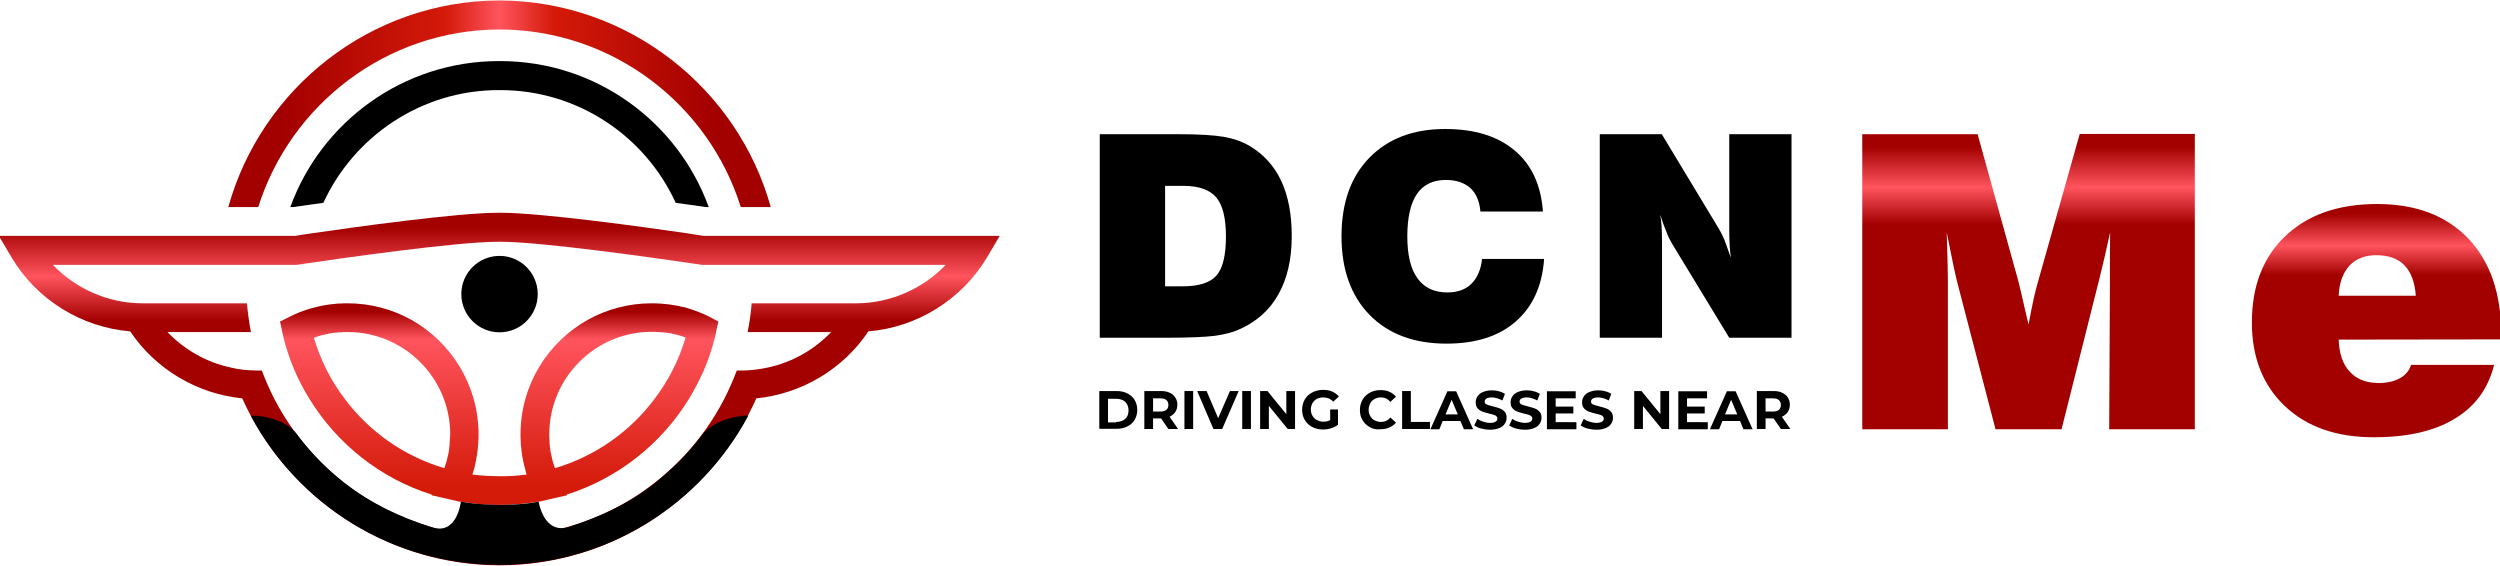
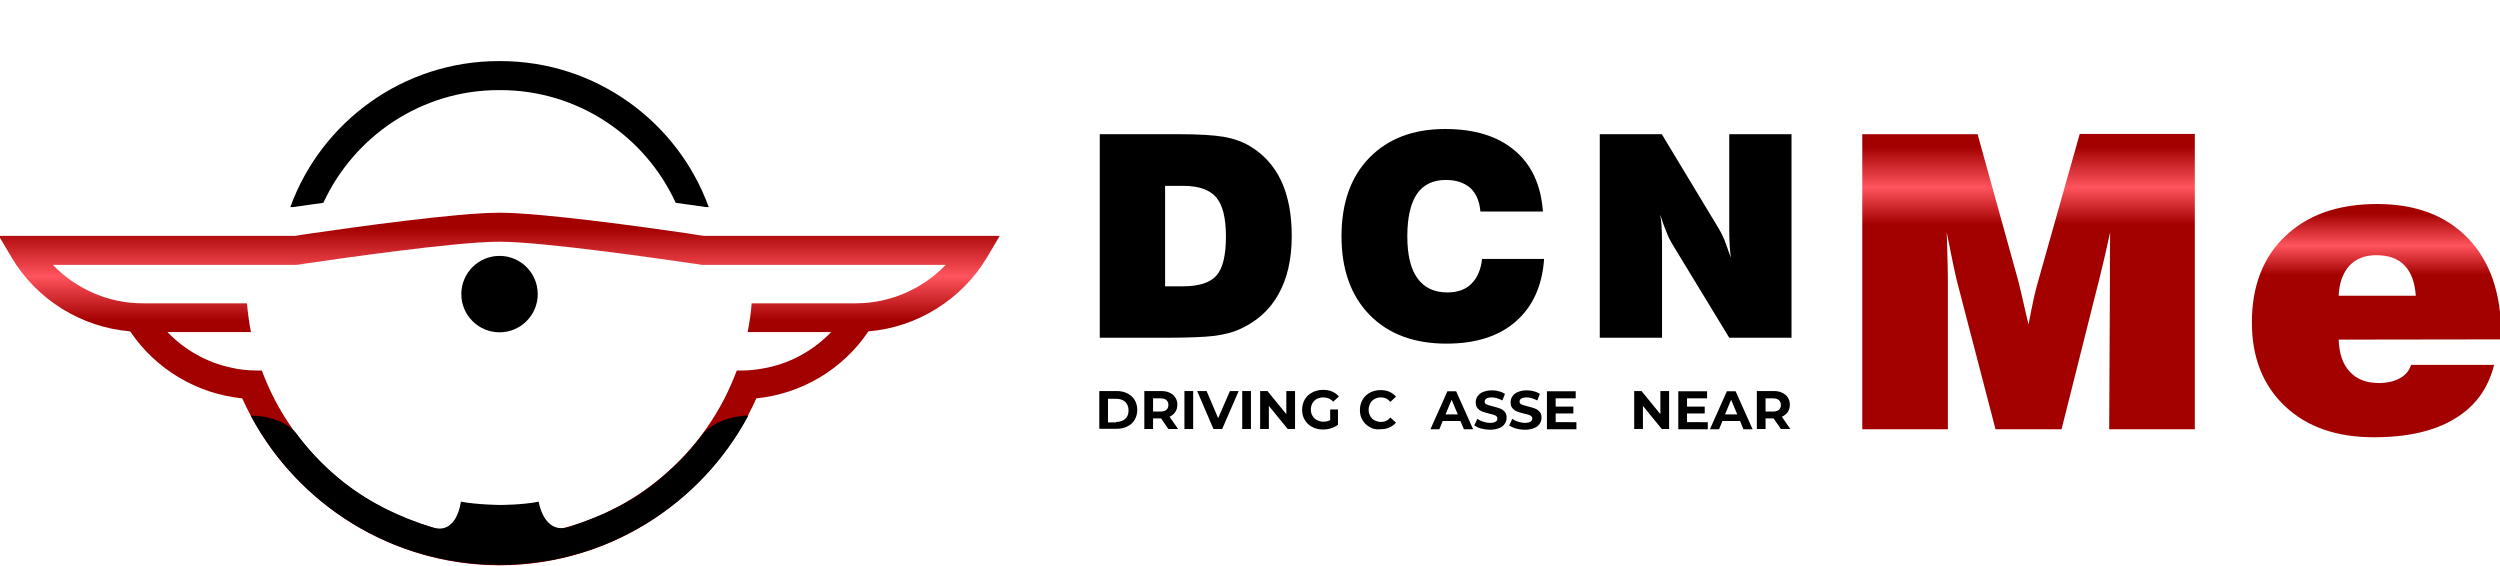
<svg xmlns="http://www.w3.org/2000/svg" version="1.1" id="Layer_1" x="0px" y="0px" viewBox="0 0 1060 240" style="enable-background:new 0 0 1060 240;" xml:space="preserve">
  <style type="text/css"> .st0{fill:url(#XMLID_11_);} .st1{fill:url(#XMLID_12_);} .st2{fill:url(#XMLID_13_);} .st3{fill:url(#SVGID_1_);} .st4{fill:url(#SVGID_2_);} </style>
  <g>
    <g>
      <circle id="XMLID_1948_" cx="211.8" cy="124.7" r="16.2" />
      <linearGradient id="XMLID_11_" gradientUnits="userSpaceOnUse" x1="211.843" y1="214.098" x2="211.843" y2="128.554">
        <stop offset="9.048490e-02" style="stop-color:#D41A09" />
        <stop offset="0.82" style="stop-color:#FF545E" />
        <stop offset="0.957" style="stop-color:#A30000" />
      </linearGradient>
-       <path id="XMLID_7_" class="st0" d="M300.6,134.2c-2.7-1.3-5.5-2.4-8.3-3.3c-1.1-0.4-2.3-0.7-3.5-0.9c-0.8-0.2-1.7-0.4-2.5-0.5 c-0.4-0.1-0.7-0.1-1.1-0.2c-1.1-0.2-2.1-0.3-3.2-0.4c-0.7-0.1-1.4-0.1-2.2-0.2c-0.2,0-0.4,0-0.6,0c-1-0.1-1.9-0.1-2.9-0.1 c-9.7,0-18.9,2.5-26.9,6.9c-17.1,9.5-28.7,27.7-28.7,48.7c0,1,0,1.9,0.1,2.9c0,0.2,0,0.4,0,0.6c0,0.7,0.1,1.4,0.2,2.2 c0.1,1.1,0.2,2.2,0.4,3.2c0,0.4,0.1,0.8,0.2,1.1c0.1,0.8,0.3,1.7,0.5,2.5c0.3,1.2,0.6,2.4,0.9,3.5c0.1,0.3,0.2,0.6,0.3,1 c-3.8,0.5-7.6,0.8-11.5,0.7c-3.8,0-7.7-0.2-11.5-0.7c0.1-0.3,0.2-0.6,0.3-1c0.4-1.1,0.7-2.3,0.9-3.5c0.2-0.8,0.4-1.7,0.5-2.5 c0.1-0.4,0.1-0.7,0.2-1.1c0.2-1.1,0.3-2.1,0.4-3.2c0.1-0.7,0.1-1.4,0.2-2.2c0-0.2,0-0.4,0-0.6c0.1-1,0.1-1.9,0.1-2.9 c0-20.9-11.6-39.2-28.7-48.7c-8-4.4-17.1-6.9-26.9-6.9c-1,0-1.9,0-2.9,0.1c-0.2,0-0.4,0-0.6,0c-0.7,0-1.4,0.1-2.2,0.2 c-1.1,0.1-2.2,0.2-3.2,0.4c-0.4,0-0.8,0.1-1.1,0.2c-0.8,0.1-1.7,0.3-2.5,0.5c-1.2,0.3-2.4,0.6-3.5,0.9c-2.8,0.9-5.6,1.9-8.3,3.3 l-4.2,2.1l-0.1,0l1,4.5l0,0.2c0.6,2.5,1.2,5,2,7.4c0.9,3,2,5.8,3.2,8.7c1.8,4.2,4,8.3,6.4,12.2c11.7,19,30.1,33.6,51.7,40.4 L183,210l7.5,1.7l4.7,1.1l0-0.1c5.3,0.9,10.8,1.4,16.2,1.4c0.1,0,0.2,0,0.3,0c0.1,0,0.2,0,0.3,0c5.5,0,10.9-0.5,16.2-1.4l0,0.1 l4.7-1.1l7.5-1.7l-0.1-0.3c21.7-6.9,40-21.4,51.7-40.4c2.4-3.9,4.5-8,6.4-12.2c1.2-2.8,2.3-5.7,3.2-8.7c0.8-2.4,1.4-4.9,2-7.4 l0-0.2l1-4.5l-0.1,0L300.6,134.2z M190.7,186.9c0,0.6-0.1,1.2-0.1,1.8c-0.1,1.1-0.2,2.2-0.4,3.2c-0.1,0.6-0.2,1.1-0.4,1.7 c-0.1,0.5-0.2,0.9-0.3,1.4c-0.1,0.6-0.3,1.1-0.5,1.7c-0.2,0.6-0.4,1.2-0.6,1.8c-17-5-31.7-15.4-42.1-29.2 c-2.9-3.8-5.5-7.9-7.7-12.2c-2.2-4.4-4.1-9-5.5-13.9c0.6-0.2,1.2-0.4,1.8-0.6c0.5-0.2,1.1-0.3,1.7-0.5c0.5-0.1,0.9-0.2,1.4-0.3 c0.6-0.1,1.1-0.3,1.7-0.4c1.1-0.2,2.1-0.3,3.2-0.4c0.6-0.1,1.2-0.1,1.8-0.1c0.9-0.1,1.9-0.1,2.8-0.1c23.9,0,43.4,19.5,43.4,43.4 C190.8,185.1,190.8,186,190.7,186.9z M285.1,157.1c-2.2,4.3-4.8,8.4-7.7,12.2c-10.4,13.8-25.1,24.2-42.1,29.2 c-0.2-0.6-0.4-1.2-0.6-1.8c-0.2-0.5-0.3-1.1-0.5-1.7c-0.1-0.5-0.2-0.9-0.3-1.4c-0.1-0.6-0.2-1.1-0.4-1.7c-0.2-1.1-0.3-2.1-0.4-3.2 c-0.1-0.6-0.1-1.2-0.1-1.8c-0.1-0.9-0.1-1.9-0.1-2.8c0-23.9,19.5-43.4,43.4-43.4c0.9,0,1.9,0,2.8,0.1c0.6,0,1.2,0.1,1.8,0.1 c1.1,0.1,2.2,0.2,3.2,0.4c0.6,0.1,1.1,0.2,1.7,0.4c0.5,0.1,0.9,0.2,1.4,0.3c0.6,0.1,1.1,0.3,1.7,0.5c0.6,0.2,1.2,0.4,1.8,0.6 C289.2,148,287.4,152.7,285.1,157.1z" />
      <path id="XMLID_6_" d="M212.1,25.9h-0.6c-40.6,0-75.3,25.8-88.4,61.9h1.2c1.3-0.2,3.4-0.5,6.3-0.9c2-0.3,4.2-0.6,6.5-0.9 c13-28.2,41.5-47.8,74.4-47.8h0.6c33,0,61.5,19.6,74.4,47.8c2.3,0.3,4.4,0.6,6.5,0.9c2.8,0.4,5,0.7,6.3,0.9h1.2 C287.4,51.7,252.7,25.9,212.1,25.9z" />
      <linearGradient id="XMLID_12_" gradientUnits="userSpaceOnUse" x1="211.843" y1="239.761" x2="211.843" y2="90.255">
        <stop offset="0.694" style="stop-color:#A30000" />
        <stop offset="0.82" style="stop-color:#FF545E" />
        <stop offset="0.957" style="stop-color:#A30000" />
      </linearGradient>
      <path id="XMLID_3_" class="st1" d="M329.6,100h-12.4h-13.1h-5.7c-1-0.1-3.5-0.5-7.2-1.1c-17.8-2.6-61.7-8.7-79.1-8.7h-0.6 c-17.5,0-61.3,6.1-79.1,8.7c-3.6,0.5-6.1,0.9-7.2,1.1h-5.7h-13.1H94H-0.5l5.5,9.3c10.7,17.9,29.6,29.5,50.2,31.2 c10.8,16.1,28.4,26.5,47.5,28.4c18.7,41.5,60.4,70.5,108.7,70.8v0c0.1,0,0.2,0,0.3,0c0.1,0,0.2,0,0.3,0v0 c48.4-0.2,90-29.2,108.7-70.8c19.2-1.9,36.8-12.4,47.5-28.4c20.6-1.7,39.5-13.4,50.2-31.2l5.5-9.3H329.6z M363,128.6h-32h-6.2 h-6.1c-0.3,4.1-0.9,8.2-1.7,12.2h7.7h4.7h23c-7.2,7.5-16.5,12.8-26.7,15c-3.7,0.8-7.5,1.3-11.3,1.3h-2c-1.6,4.2-3.4,8.3-5.4,12.2 c-17.9,34.5-53.9,58.1-95.3,58.2c-41.4-0.1-77.4-23.8-95.3-58.2c-2-3.9-3.8-8-5.4-12.2h-2c-3.8,0-7.7-0.4-11.3-1.3 c-10.2-2.2-19.5-7.5-26.7-15h23h4.7h7.7c-0.8-4-1.3-8.1-1.7-12.2h-6.1h-6.2h-32c-14.4,0-28.2-6.1-38-16.3h70h12.3h12.9h8 c0,0,0.4,0,0.9-0.1v0c0.1,0,1-0.1,2.6-0.4c0.2,0,0.5-0.1,0.8-0.1c13.5-2,63.5-9.2,81.5-9.2h0.6c18,0,67.9,7.2,81.5,9.2 c0.3,0,0.5,0.1,0.8,0.1c1.6,0.2,2.5,0.4,2.6,0.4v0c0.5,0.1,0.9,0.1,0.9,0.1h8h12.9h12.3h70C391.2,122.5,377.4,128.6,363,128.6z" />
      <linearGradient id="XMLID_13_" gradientUnits="userSpaceOnUse" x1="96.762" y1="44.025" x2="326.923" y2="44.025">
        <stop offset="0.1" style="stop-color:#A30000" />
        <stop offset="0.4" style="stop-color:#D41A09" />
        <stop offset="0.5" style="stop-color:#FF545E" />
        <stop offset="0.6" style="stop-color:#D41A09" />
        <stop offset="0.9" style="stop-color:#A30000" />
      </linearGradient>
-       <path id="XMLID_2_" class="st2" d="M211.8,12.5c48,0.1,88.7,31.8,102.3,75.3h12.7c-14-50.3-60.2-87.3-114.8-87.6v0 c-0.1,0-0.2,0-0.3,0c-0.1,0-0.2,0-0.3,0v0C156.9,0.5,110.8,37.5,96.8,87.8h12.7C123.2,44.3,163.9,12.6,211.8,12.5z" />
      <path id="XMLID_1489_" d="M297.6,184.5c-4.3,5.7-9.2,11.5-19.3,19.8c-11.1,9.1-23.8,14.8-37.1,19.1c-10.7,3.4-12.8-10.7-12.8-10.7 c-6.5,1.4-16.5,1.4-16.5,1.4s-9.7-0.1-16.5-1.4c0,0-1.5,14.3-12.2,10.9c-13.4-4.3-25.6-9.9-37.2-18.9c-9.7-7.6-15.9-15-20.2-20.7 c-4-5.4-12.7-7.8-19.5-7.8c20.1,37.7,59.8,63.3,105.5,63.3s85.4-25.7,105.5-63.3C310.7,176.2,301.6,179.1,297.6,184.5z" />
    </g>
    <g>
      <g>
        <path d="M466.3,143.2V56.9h33.5c8.5,0,14.9,0.4,19,1.1s7.8,2,10.9,3.8c6,3.5,10.5,8.5,13.5,14.8c3,6.4,4.5,14.2,4.5,23.5 c0,9.8-1.9,18-5.6,24.6c-3.7,6.7-9.2,11.6-16.5,14.9c-2.8,1.3-6.3,2.2-10.6,2.8c-4.2,0.5-11,0.8-20.4,0.8H466.3z M494,121.4h7.4 c6.9,0,11.7-1.5,14.4-4.6c2.7-3.1,4-8.6,4-16.6c0-7.8-1.4-13.3-4.1-16.5c-2.7-3.2-7.4-4.9-13.9-4.9H494V121.4z" />
        <path d="M628.4,109.8h26.3c-0.8,11.4-4.8,20.2-12,26.5c-7.2,6.3-17,9.4-29.4,9.4c-13.8,0-24.7-4.1-32.6-12.2 c-7.9-8.1-11.9-19.2-11.9-33.3c0-14.1,3.9-25.2,11.8-33.3c7.9-8.1,18.6-12.2,32.1-12.2c12.5,0,22.3,3,29.5,9.1 c7.2,6,11.2,14.7,12,25.9h-26.5c-0.4-4.4-1.8-7.7-4.3-10c-2.5-2.2-5.9-3.4-10.4-3.4c-5.4,0-9.5,2-12.2,5.9c-2.7,4-4.1,10-4.1,18 c0,7.9,1.4,13.8,4.3,17.8c2.9,4,7.1,6,12.7,6c4.3,0,7.7-1.2,10.2-3.7S627.9,114.3,628.4,109.8z" />
        <path d="M678.3,143.2V56.9h26.3L728.8,97c0.7,1.1,1.5,2.7,2.4,4.8c0.8,2.1,1.7,4.6,2.7,7.5c-0.2-1.5-0.4-3.2-0.5-5 c-0.1-1.8-0.2-4.1-0.2-6.7V56.9h26.4v86.3h-26.4l-24.2-39.8c-0.7-1.2-1.6-2.8-2.4-5c-0.9-2.1-1.8-4.6-2.7-7.4 c0.3,1.5,0.5,3.1,0.6,4.8c0.1,1.7,0.2,4,0.2,7v40.4H678.3z" />
      </g>
      <g>
        <linearGradient id="SVGID_1_" gradientUnits="userSpaceOnUse" x1="860.085" y1="182.003" x2="860.085" y2="56.911">
          <stop offset="0.694" style="stop-color:#A30000" />
          <stop offset="0.82" style="stop-color:#FF545E" />
          <stop offset="0.957" style="stop-color:#A30000" />
        </linearGradient>
        <path class="st3" d="M825.9,182h-36.3V56.9h48.9l17.3,62.4c0.2,0.8,0.7,2.8,1.4,5.8c0.7,3,1.6,7.2,2.9,12.5 c0.8-4.2,1.5-7.9,2.2-11c0.7-3.1,1.3-5.5,1.8-7.1l17.7-62.7h48.8V182h-36.3l0.3-61.6c0-3.7,0-7.4,0-10.9c0-3.5,0.1-7.2,0.1-11 c-1.4,6.5-3,13.5-4.9,21.1l-0.3,1.1L874.1,182h-28l-15.6-59.9c-0.7-2.7-1.5-5.8-2.2-9.3c-0.7-3.5-1.7-8.3-2.9-14.3 c0.2,5.4,0.3,10,0.4,13.8c0.1,3.9,0.1,6.9,0.1,9.3V182z" />
        <linearGradient id="SVGID_2_" gradientUnits="userSpaceOnUse" x1="1007.642" y1="185.315" x2="1007.642" y2="86.38">
          <stop offset="0.694" style="stop-color:#A30000" />
          <stop offset="0.82" style="stop-color:#FF545E" />
          <stop offset="0.957" style="stop-color:#A30000" />
        </linearGradient>
        <path class="st4" d="M1022.3,154.7h35.2c-2.5,10.1-8.1,17.7-16.8,22.9c-8.6,5.2-20,7.8-34.2,7.8c-15.9,0-28.4-4.4-37.7-13.2 c-9.3-8.8-14-20.6-14-35.5c0-15.5,4.8-27.8,14.3-36.7c9.5-9,22.4-13.5,38.8-13.5c16.4,0,29.3,4.9,38.6,14.6s14,23.3,14,40.6v2.2 l-68.9,0.1c0.2,5.9,1.7,10.4,4.7,13.6c2.9,3.2,7,4.8,12.3,4.8c3.6,0,6.5-0.7,8.9-2C1019.9,159.1,1021.5,157.2,1022.3,154.7z M991.6,125.4h32.7c-0.4-5.7-2-10-4.8-12.9c-2.8-2.9-6.8-4.3-12-4.3c-4.8,0-8.6,1.5-11.4,4.5 C993.3,115.9,991.8,120.1,991.6,125.4z" />
      </g>
      <g>
        <path d="M466.1,165.8h7.3c1.7,0,3.3,0.3,4.6,1c1.3,0.7,2.4,1.6,3.1,2.8c0.7,1.2,1.1,2.6,1.1,4.2s-0.4,3-1.1,4.2s-1.8,2.2-3.1,2.8 c-1.3,0.7-2.9,1-4.6,1h-7.3V165.8z M473.2,178.9c1.6,0,2.9-0.4,3.9-1.3c1-0.9,1.4-2.1,1.4-3.6s-0.5-2.7-1.4-3.6 c-1-0.9-2.2-1.3-3.9-1.3h-3.4v10H473.2z" />
        <path d="M495.4,181.9l-3.1-4.5h-0.2h-3.2v4.5h-3.7v-16.1h7c1.4,0,2.7,0.2,3.7,0.7c1.1,0.5,1.9,1.1,2.4,2c0.6,0.9,0.9,1.9,0.9,3.1 c0,1.2-0.3,2.2-0.9,3.1c-0.6,0.9-1.4,1.5-2.4,2l3.6,5.2H495.4z M494.5,169.6c-0.6-0.5-1.4-0.7-2.6-0.7h-3v5.6h3 c1.1,0,2-0.2,2.6-0.7c0.6-0.5,0.9-1.2,0.9-2.1C495.4,170.8,495.1,170.1,494.5,169.6z" />
        <path d="M502.2,165.8h3.7v16.1h-3.7V165.8z" />
        <path d="M525.2,165.8l-7,16.1h-3.7l-6.9-16.1h4l4.9,11.5l5-11.5H525.2z" />
        <path d="M526.7,165.8h3.7v16.1h-3.7V165.8z" />
        <path d="M549.1,165.8v16.1h-3.1l-8-9.8v9.8h-3.7v-16.1h3.1l8,9.8v-9.8H549.1z" />
        <path d="M563.9,173.6h3.4v6.5c-0.9,0.7-1.9,1.2-3,1.5c-1.1,0.4-2.3,0.5-3.5,0.5c-1.7,0-3.2-0.4-4.5-1.1c-1.3-0.7-2.4-1.7-3.1-3 c-0.8-1.3-1.1-2.7-1.1-4.3c0-1.6,0.4-3,1.1-4.3c0.8-1.3,1.8-2.3,3.2-3c1.3-0.7,2.9-1.1,4.6-1.1c1.4,0,2.7,0.2,3.8,0.7 c1.2,0.5,2.1,1.2,2.9,2.1l-2.4,2.2c-1.1-1.2-2.5-1.8-4.2-1.8c-1,0-1.9,0.2-2.7,0.6c-0.8,0.4-1.4,1-1.9,1.8 c-0.4,0.8-0.7,1.7-0.7,2.7c0,1,0.2,1.9,0.7,2.7c0.4,0.8,1.1,1.4,1.9,1.8c0.8,0.4,1.7,0.7,2.7,0.7c1.1,0,2-0.2,2.9-0.7V173.6z" />
        <path d="M580.8,181.1c-1.3-0.7-2.4-1.7-3.1-3c-0.8-1.3-1.1-2.7-1.1-4.3c0-1.6,0.4-3,1.1-4.3c0.8-1.3,1.8-2.3,3.1-3 c1.3-0.7,2.8-1.1,4.5-1.1c1.4,0,2.7,0.2,3.8,0.7s2.1,1.2,2.8,2.1l-2.4,2.2c-1.1-1.3-2.4-1.9-4-1.9c-1,0-1.9,0.2-2.7,0.7 c-0.8,0.4-1.4,1-1.8,1.8c-0.4,0.8-0.7,1.7-0.7,2.7c0,1,0.2,1.9,0.7,2.7c0.4,0.8,1,1.4,1.8,1.8c0.8,0.4,1.7,0.7,2.7,0.7 c1.6,0,3-0.6,4-1.9l2.4,2.2c-0.8,0.9-1.7,1.6-2.9,2.1c-1.1,0.5-2.4,0.7-3.8,0.7C583.6,182.2,582.1,181.9,580.8,181.1z" />
-         <path d="M594.5,165.8h3.7v13.1h8.1v3h-11.8V165.8z" />
        <path d="M619.2,178.5h-7.5l-1.4,3.5h-3.8l7.2-16.1h3.7l7.2,16.1h-3.9L619.2,178.5z M618.1,175.7l-2.6-6.2l-2.6,6.2H618.1z" />
        <path d="M628,181.7c-1.2-0.3-2.1-0.8-2.9-1.3l1.3-2.8c0.7,0.5,1.5,0.9,2.5,1.2c1,0.3,1.9,0.5,2.9,0.5c1.1,0,1.8-0.2,2.3-0.5 c0.5-0.3,0.8-0.7,0.8-1.3c0-0.4-0.1-0.7-0.4-1c-0.3-0.3-0.7-0.5-1.1-0.6c-0.5-0.2-1.1-0.3-1.9-0.5c-1.2-0.3-2.2-0.6-3-0.9 c-0.8-0.3-1.5-0.8-2-1.4c-0.6-0.6-0.8-1.5-0.8-2.6c0-0.9,0.3-1.8,0.8-2.5c0.5-0.8,1.3-1.4,2.3-1.8c1-0.4,2.3-0.7,3.7-0.7 c1,0,2,0.1,3,0.4c1,0.2,1.8,0.6,2.6,1.1l-1.1,2.8c-1.5-0.8-3-1.3-4.5-1.3c-1,0-1.8,0.2-2.3,0.5c-0.5,0.3-0.7,0.8-0.7,1.3 c0,0.6,0.3,1,0.9,1.2c0.6,0.3,1.5,0.5,2.6,0.8c1.2,0.3,2.2,0.6,3,0.9c0.8,0.3,1.5,0.8,2,1.4c0.6,0.6,0.8,1.5,0.8,2.6 c0,0.9-0.3,1.8-0.8,2.5c-0.5,0.8-1.3,1.4-2.3,1.8c-1,0.4-2.3,0.7-3.7,0.7C630.4,182.2,629.2,182,628,181.7z" />
        <path d="M642.8,181.7c-1.2-0.3-2.1-0.8-2.9-1.3l1.3-2.8c0.7,0.5,1.5,0.9,2.5,1.2c1,0.3,1.9,0.5,2.9,0.5c1.1,0,1.8-0.2,2.3-0.5 c0.5-0.3,0.8-0.7,0.8-1.3c0-0.4-0.1-0.7-0.4-1c-0.3-0.3-0.7-0.5-1.1-0.6c-0.5-0.2-1.1-0.3-1.9-0.5c-1.2-0.3-2.2-0.6-3-0.9 c-0.8-0.3-1.5-0.8-2-1.4c-0.6-0.6-0.8-1.5-0.8-2.6c0-0.9,0.3-1.8,0.8-2.5c0.5-0.8,1.3-1.4,2.3-1.8c1-0.4,2.3-0.7,3.7-0.7 c1,0,2,0.1,3,0.4c1,0.2,1.8,0.6,2.6,1.1l-1.1,2.8c-1.5-0.8-3-1.3-4.5-1.3c-1,0-1.8,0.2-2.3,0.5c-0.5,0.3-0.7,0.8-0.7,1.3 c0,0.6,0.3,1,0.9,1.2c0.6,0.3,1.5,0.5,2.6,0.8c1.2,0.3,2.2,0.6,3,0.9c0.8,0.3,1.5,0.8,2,1.4c0.6,0.6,0.8,1.5,0.8,2.6 c0,0.9-0.3,1.8-0.8,2.5c-0.5,0.8-1.3,1.4-2.3,1.8c-1,0.4-2.3,0.7-3.7,0.7C645.2,182.2,643.9,182,642.8,181.7z" />
        <path d="M668.4,179v3h-12.5v-16.1h12.2v3h-8.5v3.5h7.5v2.9h-7.5v3.7H668.4z" />
-         <path d="M673.1,181.7c-1.2-0.3-2.1-0.8-2.9-1.3l1.3-2.8c0.7,0.5,1.5,0.9,2.5,1.2c1,0.3,1.9,0.5,2.9,0.5c1.1,0,1.8-0.2,2.3-0.5 c0.5-0.3,0.8-0.7,0.8-1.3c0-0.4-0.1-0.7-0.4-1c-0.3-0.3-0.7-0.5-1.1-0.6c-0.5-0.2-1.1-0.3-1.9-0.5c-1.2-0.3-2.2-0.6-3-0.9 c-0.8-0.3-1.5-0.8-2-1.4c-0.6-0.6-0.8-1.5-0.8-2.6c0-0.9,0.3-1.8,0.8-2.5c0.5-0.8,1.3-1.4,2.3-1.8c1-0.4,2.3-0.7,3.7-0.7 c1,0,2,0.1,3,0.4c1,0.2,1.8,0.6,2.6,1.1l-1.1,2.8c-1.5-0.8-3-1.3-4.5-1.3c-1,0-1.8,0.2-2.3,0.5c-0.5,0.3-0.7,0.8-0.7,1.3 c0,0.6,0.3,1,0.9,1.2c0.6,0.3,1.5,0.5,2.6,0.8c1.2,0.3,2.2,0.6,3,0.9c0.8,0.3,1.5,0.8,2,1.4c0.6,0.6,0.8,1.5,0.8,2.6 c0,0.9-0.3,1.8-0.8,2.5c-0.5,0.8-1.3,1.4-2.3,1.8c-1,0.4-2.3,0.7-3.7,0.7C675.5,182.2,674.3,182,673.1,181.7z" />
        <path d="M707.7,165.8v16.1h-3.1l-8-9.8v9.8h-3.7v-16.1h3.1l8,9.8v-9.8H707.7z" />
        <path d="M724.1,179v3h-12.5v-16.1h12.2v3h-8.5v3.5h7.5v2.9h-7.5v3.7H724.1z" />
        <path d="M737.8,178.5h-7.5l-1.4,3.5H725l7.2-16.1h3.7l7.2,16.1h-3.9L737.8,178.5z M736.6,175.7l-2.6-6.2l-2.6,6.2H736.6z" />
        <path d="M755.1,181.9l-3.1-4.5h-0.2h-3.2v4.5h-3.7v-16.1h7c1.4,0,2.7,0.2,3.7,0.7c1,0.5,1.9,1.1,2.4,2c0.6,0.9,0.9,1.9,0.9,3.1 c0,1.2-0.3,2.2-0.9,3.1c-0.6,0.9-1.4,1.5-2.5,2l3.6,5.2H755.1z M754.2,169.6c-0.6-0.5-1.4-0.7-2.6-0.7h-3v5.6h3 c1.1,0,2-0.2,2.6-0.7c0.6-0.5,0.9-1.2,0.9-2.1C755.1,170.8,754.8,170.1,754.2,169.6z" />
      </g>
    </g>
  </g>
</svg>